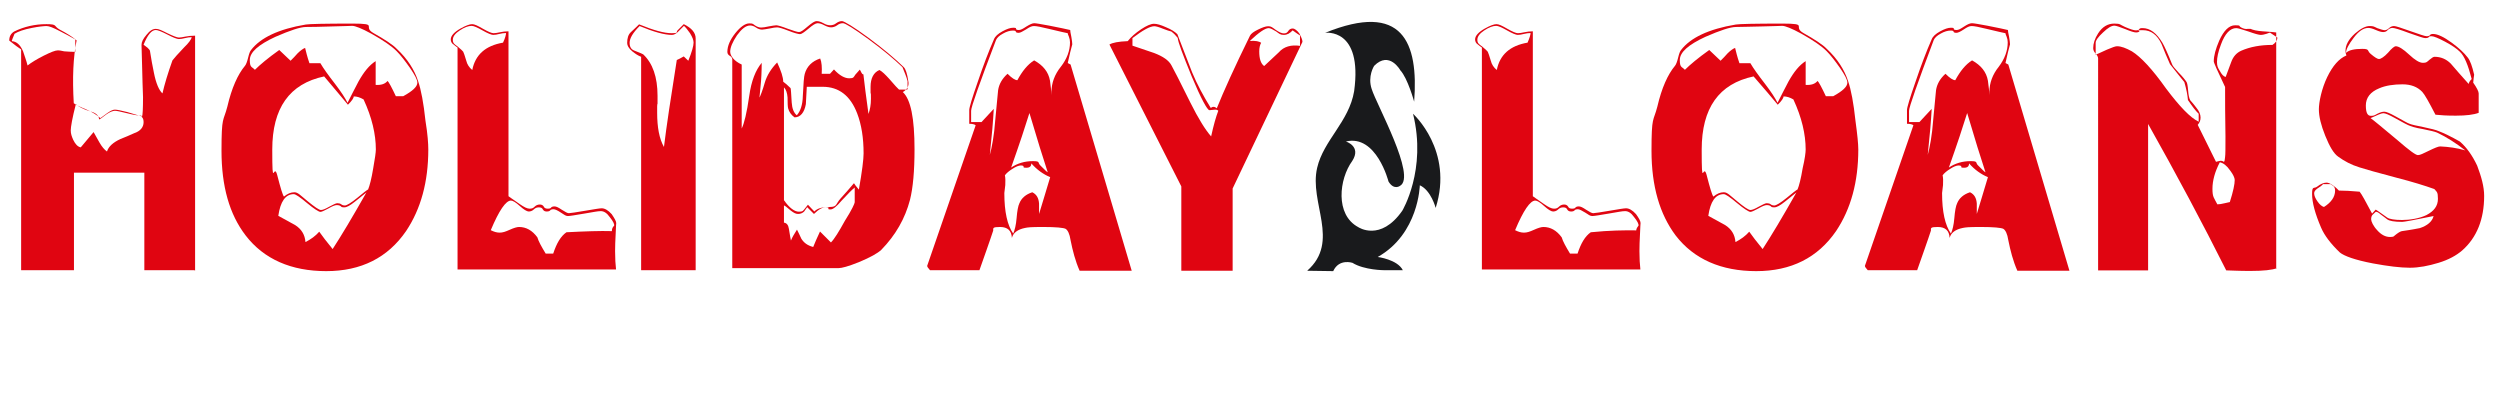
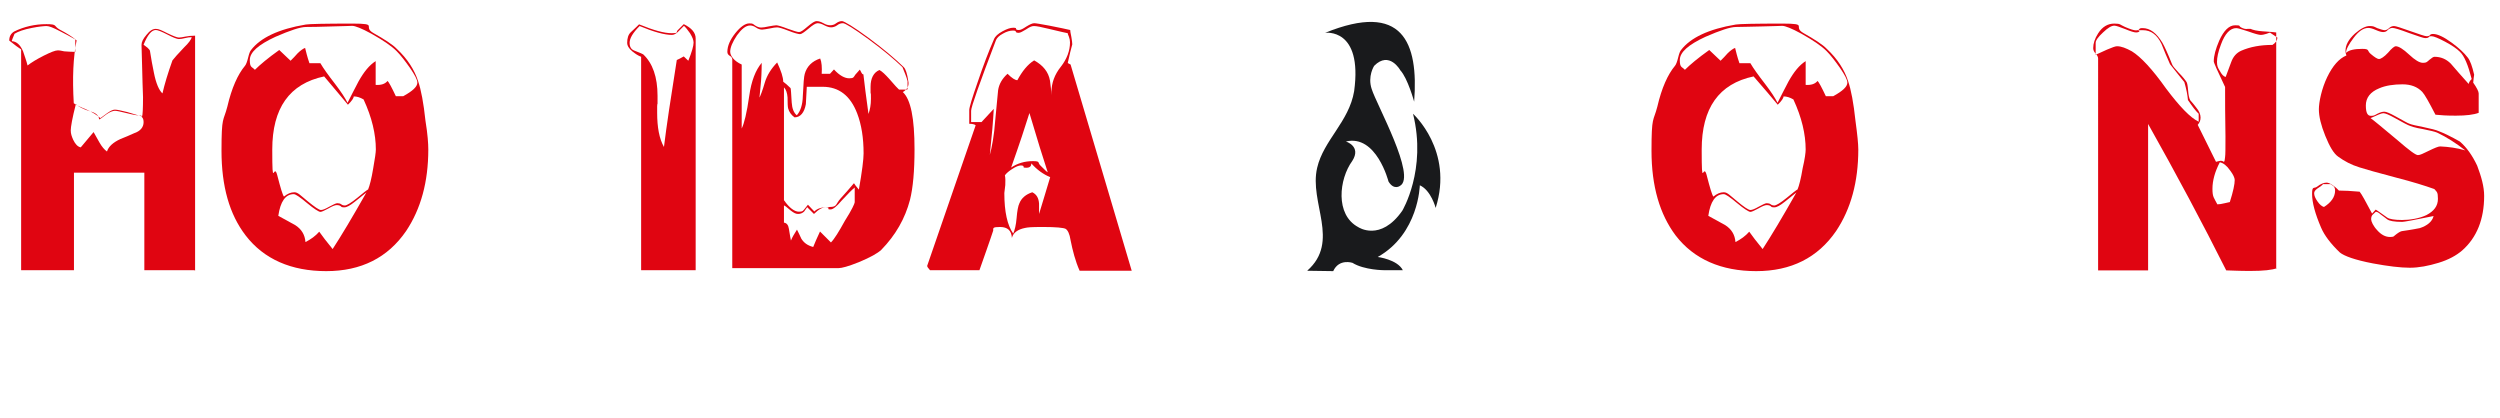
<svg xmlns="http://www.w3.org/2000/svg" version="1.1" viewBox="0 0 1325 221.7">
  <defs>
    <style>
      .cls-1 {
        fill: #e00511;
      }

      .cls-2 {
        fill: #191a1c;
        fill-rule: evenodd;
      }
    </style>
  </defs>
  <g>
    <g id="Layer_1">
      <g>
        <g>
          <path class="cls-1" d="M103.2,143.2h-26.7v-51.7h-37.3v51.7H11.2V26.2c-1.3-.8-3.4-2.4-6.3-4.7,0-2.1.8-3.7,2.6-4.8,5.3-2.6,11-3.9,17.1-3.9s3.6,1,7.1,2.9c3.6,1.9,6.5,3.7,8.9,5.7-1.8,8.9-2.3,19.9-1.5,33.3,1,.8,3.2,1.9,6.8,3.4,3.1,1.3,5.5,2.9,7.3,4.5.2-.2,1.5-1,3.7-2.7,1.6-1.1,2.9-1.8,4-1.8s3.4.5,6.6,1.3c5,1.5,7.6,2.3,7.8,2.3.3-.6.5-4,.5-10.2-.2-4.2-.3-9.9-.5-17-.2-7-.3-10.5-.3-10.7,0-1.5.8-3.2,2.6-5.3,1.8-2.3,3.4-3.2,5-3.2s3.1.8,6.1,2.3c3.1,1.5,5.2,2.3,6.1,2.3s1.9-.2,3.4-.5,3.2-.5,5.2-.5v124.5h-.2v-.2ZM39.9,27.5v-6.6c-2.7-1.5-5.5-3.1-8.2-4.4-3.4-1.8-5.7-2.7-7-2.7s-4.4.3-7.8,1c-4.2.8-7.3,1.9-9.2,3.1-1,2.4-1.5,3.7-1.5,3.9,2.6.2,4.5,1.9,6,5.3.8,2.6,1.8,5,2.4,7.6,2.1-1.6,5-3.4,8.6-5.2s6.1-2.8,7.4-2.8,1.8.2,3.4.5c1.7.1,3.6.3,5.9.3ZM76.1,64.8c0-1.1-.2-1.9-.6-2.4-.5-.5-.6-.8-.6-1.1-1.8,0-4.4-.5-7.6-1.3s-5.5-1.3-6.4-1.3-2.7.6-4.5,1.9c-2.3,1.8-3.6,2.7-3.9,2.7,0-1.9-1.5-3.4-4.4-4.2-3.9-1.1-6.5-2.6-7.9-3.9-1.9,7.4-2.7,12.1-2.7,13.9s.5,3.2,1.3,5c1.1,2.3,2.4,3.7,4,4,1.8-2.1,4-4.7,6.8-8.1,1.1,1.9,2.1,3.7,3.1,5.5,1.3,2.3,2.7,3.9,4,4.8.8-2.6,3.2-4.8,7.1-6.6,2.4-1,4.8-1.9,7.3-3.1,3.3-1.1,5-3.2,5-5.8ZM101.6,19.7c-1.1,0-2.4.2-3.6.5-1.1.3-2.3.5-3.2.5s-3.1-.8-6.1-2.4c-3.1-1.6-5.2-2.4-6.1-2.4-2.3,0-4.4,2.6-6.5,7.8l2.1,1.6c.8.8,1.3,1.3,1.3,1.8.6,3.9,1.3,7.8,2.1,11.6,1.1,5.5,2.7,9.2,4.5,10.8,1.1-4.8,2.9-10.8,5.3-17.5.8-1.1,2.9-3.4,6.1-6.8,2.5-2.4,3.9-4.3,4.1-5.5Z" />
          <path class="cls-1" d="M227,79.2c0,17.1-3.9,31.5-11.8,43.3-9.7,14.1-23.8,21.2-42.3,21.2s-33-6.3-42.7-18.9c-8.6-11.2-12.8-26-12.8-44.9s1-15.2,3.1-23.4c2.3-9.9,5.5-17,9.4-21.7.5-.6,1.1-2.1,1.6-4.2.5-2.1,1-3.4,1.5-4,5-6.6,14.7-11.2,29.1-13.6,1.9-.3,10.2-.5,24.6-.5s5.2,1.6,11.2,5,10.2,6.1,12.4,8.4c5.7,5.3,9.4,11.2,11.3,17.1,1.6,4.7,2.9,11.6,3.9,21,1.2,7.3,1.5,12.3,1.5,15.2ZM221.2,43.8c0-1.5-1.3-4-3.9-7.8-2.6-3.7-5-6.8-7.1-8.9-2.9-2.9-7.3-5.8-13.3-9.2-5.3-2.9-8.7-4.2-10.2-4.2s-4,.2-10.3.3c-6.3.2-11.2.3-14.2.3s-8.4,1.8-16.2,5.2c-9.1,4.2-13.6,8.2-13.6,12.3s1,3.4,2.7,5.2c2.7-2.7,7-6.3,12.9-10.5l6,5.7c1.3-1.3,2.6-2.6,3.7-3.9,1.6-1.6,3.1-2.6,4-2.9.5,1.9,1.1,4.7,2.3,8.1h5.8c1.5,2.6,4,6.1,7.8,11,3.2,4.2,5.3,7.4,6.6,10,1.9-3.7,3.7-7.4,5.8-11.3,2.9-5.2,5.8-8.7,9.1-10.8v12.6c2.9.2,5-.5,6.3-2.1.6.5,2.1,3.2,4.4,8.1h3.9c5.1-2.8,7.5-5.1,7.5-7.2ZM199.2,79.2c0-8.1-2.1-17-6.5-26.5-1.9-1.1-3.6-1.6-5.2-1.6,0,.8-1,2.4-3.1,4.4-2.9-3.6-7.3-8.6-12.6-15-18.4,3.9-27.5,16.8-27.5,38.8s.8,6.6,2.6,13.4c1.8,7,2.9,10.7,3.6,11.5,1.8-1.5,3.6-2.3,5.5-2.3s3.2,1.6,7,4.7,6.1,4.7,7.1,4.7,2.4-.6,4.5-1.8c2.1-1.1,3.4-1.8,4.2-1.8s1.6.2,2.1.6c.3.3,1,.6,1.9.6s3.2-1.3,6.5-4c3.2-2.7,5.2-4.2,5.8-4.5.8-1.9,1.8-5.7,2.7-11.2.9-5.1,1.4-8.4,1.4-10ZM194.2,102c-.2.2-2.3,1.8-6,4.8-2.6,2.1-4.4,3.1-5.7,3.1s-1.5-.2-1.9-.6c-.3-.3-1.1-.6-2.1-.6s-2.4.6-4.5,1.8c-2.1,1.1-3.4,1.8-4.2,1.8s-3.4-1.6-7.1-4.7c-3.7-3.1-6-4.7-7-4.7-4.4,0-7.1,3.9-8.2,11.5,3.1,1.6,6.1,3.4,9.1,5,3.2,2.1,5,5,5.3,8.9,2.9-1.5,5.3-3.2,7.3-5.5,1.6,2.3,3.9,5.3,7.1,9.2,4.5-6.9,10.5-16.9,17.9-30Z" />
-           <path class="cls-1" d="M326.6,118.2c0,.3-.2,2.3-.3,5.8-.2,3.6-.3,6.6-.3,9.1,0,3.9.2,7.1.5,9.7h-84V25.2c-.8-.5-1.5-1.1-2.1-1.6-1-.6-1.5-1.6-1.5-2.7,0-1.9,1.8-3.9,5.2-5.8,2.7-1.5,4.8-2.3,6.1-2.3s2.9.8,5.7,2.4c2.8,1.6,4.7,2.4,5.7,2.4s1.9-.2,3.4-.5c1.3-.3,2.9-.5,4.5-.5v87.4c.5.3,2.4,1.8,6,4.2,2.3,1.6,3.9,2.4,5.2,2.4s1.9-.3,2.7-1.1c.8-.8,1.8-1.1,2.7-1.1s1.6.3,2.1,1.1c.3.8,1.1,1.1,2.1,1.1s1.6-.2,1.8-.6c.2-.3.8-.6,1.8-.6s2.1.6,3.9,1.8c1.8,1.1,2.9,1.8,3.7,1.8s3.9-.5,8.7-1.3c4.8-.8,7.6-1.3,8.7-1.3,1.6,0,3.4,1,5.3,3.1,1.4,2.1,2.4,3.7,2.4,4.7ZM268.2,17.5c-1.1,0-2.4.2-3.6.5-1.1.3-2.3.5-3.2.5s-2.9-.8-5.7-2.4-4.7-2.4-5.7-2.4c-1.8,0-3.9.8-6.3,2.4-2.4,1.6-3.7,3.2-3.7,5s.8,2.3,2.6,3.6c1.8,1.5,2.7,2.4,2.9,2.7.3.5.8,2.1,1.6,4.7.5,2.1,1.6,3.7,3.2,5,1.6-8.1,7-12.9,16.3-14.5,1.2-2.5,1.6-4.3,1.6-5.1ZM325.5,119.6c.2-.8-.6-2.4-2.3-4.5-1.6-2.3-3.2-3.2-4.8-3.2s-3.9.5-8.7,1.3c-4.8.8-7.6,1.3-8.7,1.3s-1.9-.6-3.7-1.8-3.1-1.8-3.9-1.8-1.6.2-1.8.6c-.2.3-.8.6-1.8.6s-1.6-.3-2.1-1.1c-.3-.8-1.1-1.1-2.1-1.1s-1.9.3-2.7,1.1c-.8.8-1.8,1.1-2.7,1.1s-2.6-1-4.7-2.9-3.7-2.9-4.7-2.9c-2.7,0-6.3,5.2-10.7,15.7,1.6.8,3.1,1.3,4.7,1.3s3.1-.5,5.3-1.5,3.9-1.5,5-1.5c3.7,0,7,1.8,9.7,5.5.6,2.1,2.1,4.8,4.4,8.6h4c1.8-5.5,4-9.2,7-11.3,9.9-.5,17.9-.8,24.1-.6,0-1.1.2-1.9,1.2-2.9Z" />
          <path class="cls-1" d="M368.6,143.2h-28.8V30.1c-1.6-.6-3.1-1.6-4.7-2.9-1.9-1.6-2.7-3.1-2.7-4.4,0-2.6.6-4.5,1.9-5.7,2.4-2.3,3.9-3.6,4.4-4.2,7.8,3.2,13.4,4.7,17.3,4.7s2.1-.5,3.2-1.6c1-1,2.1-2.1,3.2-3.2,4.2,2.1,6.3,4.5,6.3,7.6v122.8h0ZM367.6,22.6c0-1.3-.6-2.9-1.9-5-1.3-1.9-2.4-3.2-3.2-3.9-1.1,1.1-2.1,2.1-3.2,3.2-1,1-2.1,1.6-3.2,1.6-3.9,0-9.7-1.6-17.1-4.7-3.6,3.6-5.3,6.5-5.3,8.9s1,3.6,2.7,4.2c2.9,1.1,4.4,1.8,4.5,1.9,5,4.7,7.6,12,7.6,22s0,2.6-.2,4.5v4.5c0,7.6,1.1,13.7,3.6,18.1,1.3-10.7,3.6-26,6.8-46.1.8-.3,2.1-1,3.7-1.9l2.4,2.3c1.9-4.7,2.8-7.9,2.8-9.6Z" />
          <path class="cls-1" d="M484.7,79.1c0,11.5-.8,20.4-2.4,26.8-2.6,9.9-7.6,18.7-15.2,26.5-1.9,1.8-5.8,4-11.8,6.5-5.7,2.3-9.2,3.2-10.8,3.2h-56.4V31.5c0-.8-.5-1.5-1.3-1.9-.8-.5-1.3-1.1-1.3-2.1,0-3.2,1.5-6.5,4.2-9.9s5.3-5.2,7.4-5.2,1.9.3,3.1,1.1,2.3,1.1,3.2,1.1,2.3-.2,4-.6c1.9-.3,3.2-.6,4-.6s2.9.6,6,1.8c3.1,1.1,5.2,1.8,6.1,1.8s2.3-1,4.5-2.9c2.3-1.9,3.7-2.9,4.8-2.9s2.1.3,3.6,1.1c1.3.8,2.6,1.1,3.6,1.1s2.3-.3,3.2-1.1c1.1-.8,2.1-1.1,3.1-1.1s6,2.9,14.1,8.9,14.2,11.2,18.6,15.5c1,1,1.8,3.4,2.4,7.4.5,2.4-.5,4.4-2.9,5.8,4.2,3.9,6.2,13.9,6.2,30.3ZM481,47.2v-4.2c-.5-2.1-1.5-4.5-2.7-7.4-4.4-4.2-10.3-9.2-18.1-14.9-7.8-5.7-12.3-8.4-13.4-8.4s-2.1.3-3.1,1.1c-1.1.8-2.3,1.1-3.2,1.1s-2.1-.3-3.6-1.1-2.6-1.1-3.6-1.1-2.6,1-4.8,2.9c-2.3,1.9-3.7,2.9-4.5,2.9s-3.1-.6-6.1-1.8-5.2-1.8-6-1.8-2.3.2-4,.6c-1.9.3-3.2.6-4,.6s-2.1-.3-3.2-1.1-2.3-1.1-3.1-1.1c-2.3,0-4.5,1.8-7,5.2-2.4,3.6-3.6,6.5-3.6,8.7s2.1,5,6.1,6.8v33.9c1.3-2.6,2.7-8.2,4-17.3,1.1-7.9,3.4-13.7,6.6-17.5,0,4.5-.2,8.7-.6,12.4-.3,3.7-.6,5.7-.6,6,.5-.8,1.6-3.6,2.9-8.1,1.1-3.6,3.2-7.1,6.5-10.5,2.1,4.5,3.2,7.9,3.2,10.2,1.1.8,2.4,1.9,3.9,3.4.2.5.3,2.9.6,7.6.2,3.2,1.1,5.5,2.7,6.8,1.9-2.1,3.1-5.5,3.2-10.3.3-6.5.6-10.3,1-11.6,1.1-4,3.9-6.8,8.2-8.2.8,1.9,1,4.7.8,8.1h4.4l2.1-2.3c2.9,3.2,5.7,4.7,8.1,4.7s2.3-.6,3.2-1.9c1.6-1.8,2.4-2.7,2.4-2.7.2.3.5.8.8,1.5.3.6.6,1,1.1,1,.5,5,1.5,12,2.7,21,.8-2.3,1.3-4.8,1.3-8.1s0-1.8-.2-3.2v-3.1c0-4.5,1.6-7.6,4.7-8.9,1.5.8,3.1,2.4,5.2,4.7,2.9,3.4,4.7,5.3,5.2,5.7h4.4v-.3h.1ZM457.7,81.3c0-8.1-1.1-15.2-3.4-21.2-3.6-9.4-9.7-14.1-18.3-14.1h-8.4c-.2,3.1-.3,6.1-.5,9.2-.8,4.5-2.9,7-6,7-1.8-1.3-2.9-2.9-3.4-4.8-.2-.8-.3-2.7-.3-5.8-.2-2.4-.8-4.2-1.9-5.3v59.8c2.9,4.2,5.7,6.1,7.9,6.1s2.1-.5,2.9-1.3c.6-.8,1.3-1.6,1.9-2.4l3.4,3.6c1.5-1.6,4-2.4,8.1-2.4s3.1-1.5,5.8-4.5c2.4-2.7,4.8-5.3,7.1-8.1.5.8,1.3,1.9,2.6,3.4,1.7-9.6,2.5-16.1,2.5-19.2ZM453,107.2v-7.8c-1.3,1-3.7,3.4-7.1,7.1-2.6,3.1-4.5,4.5-5.7,4.5s-1.1-.2-1.3-.3c.2-.2.2-.3.3-.6-.2-.2-.5-.3-1.3-.3-1.9,0-4,1.1-6.5,3.6l-3.6-3.6c-.5.8-1.1,1.5-1.6,2.3-.8.8-1.9,1.3-3.2,1.3s-2.3-.6-3.9-1.8c-2.1-1.8-3.2-2.7-3.6-2.7v9.1c1.5.2,2.3,1.3,2.6,3.2.5,3.6,1,5.5,1.1,6.3.6-1.6,1.8-3.6,3.2-5.8.8,1.6,1.6,3.2,2.3,4.8,1.3,2.1,3.2,3.6,6.3,4.4.8-1.9,1.9-4.7,3.6-8.2l5.8,5.8c1.8-1.8,4.2-5.7,7.4-11.5,3.7-5.8,5.2-9.2,5.2-9.8Z" />
          <path class="cls-1" d="M599.8,143.5h-27.6c-2.3-5.2-3.7-10.7-4.8-16.2-.5-3.4-1.5-5.3-2.6-6-1.1-.6-5.2-1-12-1s-7.9.2-9.5.5c-4,.8-6.3,2.6-7,5.3-.2-3.9-2.3-5.8-6.3-5.8s-3.6.6-3.6,1.9c-.8,2.3-1.9,5.8-3.6,10.5-1.6,4.7-2.9,8.2-3.7,10.5h-26.2c-1-1.1-1.5-1.8-1.5-2.3l25.7-74.5c-.5-.5-1.8-.8-3.4-.8v-7.3c0-1.3,1.5-6.3,4.5-14.9,2.9-8.6,5.8-16.2,8.6-22.6.6-1.5,2.1-2.9,4.5-4.2,2.4-1.3,4.2-1.9,5.7-1.9s1.5.2,1.5.6.5.6,1.5.6,2.1-.6,3.9-1.8c1.8-1.1,3.2-1.8,4.2-1.8s3.7.5,8.1,1.3c5.7,1.1,9.2,1.9,11,2.3,0,.5.2,1.8.6,3.6.3,1.8.5,3.1.5,4-.6,2.3-1.5,5.5-2.4,9.9l1.5.8,32.4,109.3ZM567.1,22.5c0-1.1-.2-2.1-.6-3.1-.5-1-.6-1.6-.6-1.8-.8-.2-4-.8-10-2.3-4-1-6.6-1.5-7.9-1.5s-2.4.6-4.2,1.8c-1.8,1.1-3.1,1.8-3.9,1.8s-1.5-.2-1.5-.6-.5-.6-1.5-.6c-1.6,0-3.4.5-5.3,1.6-2.1,1.1-3.2,2.3-3.7,3.4-8.8,23.1-13.2,35.5-13.2,37.5v6h5.5l6.5-7c-.3,6-1,14.2-2.1,24.4,1.1-4,2.3-10.2,2.9-18.6.5-5.2,1-10.5,1.5-15.7.5-3.2,2.1-6.1,5-8.7,2.3,2.3,4,3.4,5.2,3.4,2.6-4.8,5.5-8.4,8.9-10.5,4.7,2.6,7.6,6.1,8.4,10.8.5,3.4.8,6.8,1.1,10.2-.2-1.5-.3-3.1-.3-4.4,0-4.5,1.6-9.1,5-13.3,3.2-4.1,4.8-8.5,4.8-12.8ZM556.6,93.9c-3.6-1.5-7-3.9-10-7.3,0,1.5-.8,2.3-2.6,2.3s-1.5-.2-1.5-.6-.5-.6-1.5-.6-2.6.6-4.4,1.8c-1.8,1.1-3.2,2.3-4,3.4.3,1.5.3,3.2.2,5.2l-.5,4.2c0,10,1.6,17.1,4.7,21.5.8-1.8,1.5-4.5,1.8-8.2s.8-6.5,1.5-7.9c1.1-2.7,3.4-4.7,6.8-5.8,2.3,1.1,3.4,3.1,3.6,6v5.5c1.4-4.8,3.5-11.2,5.9-19.5ZM555.3,91.3c-2.4-7.3-5.7-17.8-9.7-31.4-2.1,6.8-5.3,16.5-9.7,28.9,3.4-2.3,7.3-3.4,11.5-3.4s2.4.8,4,2.3c2.4,2.5,3.7,3.6,3.9,3.6Z" />
-           <path class="cls-1" d="M690.3,22.2l-37,77.7v43.6h-27.2v-44.7l-38.1-75.2c1.6-1,4.8-1.6,9.7-1.8,1.8-2.3,4-4.2,7.1-6.3,2.9-1.9,5.2-2.9,6.8-2.9s3.6.6,6.3,1.8c2.7,1.1,4.8,2.4,6.1,3.7,2.6,6.6,5.2,13.4,7.8,20.2,2.6,6.3,6,12.6,9.9,18.9,1-.8,2.1-.8,3.2.2,3.7-9.2,9.5-22,17.6-38.5.5-1,1.9-2.1,4.2-3.2s4-1.8,5.5-1.8,2.1.6,3.9,1.9c1.9,1.3,3.2,1.9,4.4,1.9s1.8-.5,2.3-1.3c.5-.8,1.3-1.3,2.3-1.3s2.4,1,3.6,2.7c.9,1.8,1.6,3.2,1.6,4.4ZM645.7,58.7c-.5-.5-1-.6-1.6-.6-1.9.2-3.1.3-3.1.3-1.1,0-4.4-6-9.4-17.9-4.7-11.5-7.3-18.3-7.4-20.4-1-1.3-2.1-2.4-3.4-3.4-.8-.2-2.3-.6-4.5-1.5s-3.7-1.3-4.5-1.3c-2.3,0-6.1,2.1-11.6,6.3v4c3.9,1.3,7.8,2.6,11.5,3.9,4.7,1.8,7.8,3.9,9.2,6.6,1.1,1.9,4.5,8.6,10,19.7,4.2,8.4,7.9,14.4,11,17.9,1.3-6,2.6-10.5,3.8-13.6ZM689,24.3v-5.5c-.8-.5-2.3-1.5-3.9-2.7-1.5,1.6-2.9,2.4-4.7,2.4s-2.4-.6-4-1.8c-1.8-1.1-3.1-1.8-4-1.8-1.9,0-5.2,2.3-10,6.8,3.1-.2,5,.2,6,1-.6,1-1,2.6-1,4.5,0,3.9.8,6.5,2.6,7.8,2.6-2.4,5.2-4.8,7.8-7.3,2.6-3,6.5-4.1,11.2-3.4Z" />
-           <path class="cls-1" d="M869.5,118.2c0,.3-.2,2.3-.3,5.8-.2,3.6-.3,6.6-.3,9.1,0,3.9.2,7.1.5,9.7h-84V25.2c-.8-.5-1.5-1.1-2.1-1.6-1-.6-1.5-1.6-1.5-2.7,0-1.9,1.8-3.9,5.2-5.8,2.7-1.5,4.8-2.3,6.1-2.3s2.9.8,5.7,2.4c2.8,1.6,4.7,2.4,5.7,2.4s1.9-.2,3.4-.5,2.9-.5,4.5-.5v87.4c.5.3,2.4,1.8,6,4.2,2.3,1.6,3.9,2.4,5.2,2.4s1.9-.3,2.7-1.1c.8-.8,1.8-1.1,2.7-1.1s1.6.3,2.1,1.1c.3.8,1.1,1.1,2.1,1.1s1.6-.2,1.8-.6c.2-.3.8-.6,1.8-.6s2.1.6,3.9,1.8c1.8,1.1,2.9,1.8,3.7,1.8s3.9-.5,8.7-1.3,7.6-1.3,8.7-1.3c1.6,0,3.4,1,5.3,3.1,1.5,2.1,2.4,3.7,2.4,4.7ZM811.2,17.5c-1.1,0-2.4.2-3.6.5-1.1.3-2.3.5-3.2.5s-2.9-.8-5.7-2.4-4.7-2.4-5.7-2.4c-1.8,0-3.9.8-6.3,2.4-2.4,1.6-3.7,3.2-3.7,5s.8,2.3,2.6,3.6c1.8,1.5,2.7,2.4,2.9,2.7.3.5.8,2.1,1.6,4.7.5,2.1,1.6,3.7,3.2,5,1.6-8.1,7-12.9,16.3-14.5,1.1-2.5,1.6-4.3,1.6-5.1ZM868.4,119.6c.2-.8-.6-2.4-2.3-4.5-1.6-2.3-3.2-3.2-4.8-3.2s-3.9.5-8.7,1.3-7.6,1.3-8.7,1.3-1.9-.6-3.7-1.8c-1.8-1.1-3.1-1.8-3.9-1.8s-1.6.2-1.8.6c-.2.3-.8.6-1.8.6s-1.6-.3-2.1-1.1c-.3-.8-1.1-1.1-2.1-1.1s-1.9.3-2.7,1.1c-.8.8-1.8,1.1-2.7,1.1s-2.6-1-4.7-2.9c-2.1-1.9-3.7-2.9-4.7-2.9-2.7,0-6.3,5.2-10.7,15.7,1.6.8,3.1,1.3,4.7,1.3s3.1-.5,5.3-1.5,3.9-1.5,5-1.5c3.7,0,7,1.8,9.7,5.5.6,2.1,2.1,4.8,4.4,8.6h4c1.8-5.5,4-9.2,7-11.3,9.9-1,17.9-1.1,24.1-1,0-.7.4-1.5,1.2-2.5Z" />
          <path class="cls-1" d="M984.9,79.2c0,17.1-3.9,31.5-11.8,43.3-9.7,14.1-23.8,21.2-42.3,21.2s-33-6.3-42.7-18.9c-8.4-11.2-12.8-26-12.8-44.9s1-15.2,3.1-23.4c2.3-9.9,5.5-17,9.4-21.7.5-.6,1.1-2.1,1.6-4.2.5-2.1,1-3.4,1.5-4,5-6.6,14.7-11.2,29.1-13.6,1.9-.3,10.2-.5,24.6-.5s5.2,1.6,11.2,5,10.2,6.1,12.4,8.4c5.7,5.3,9.4,11.2,11.3,17.1,1.6,4.7,2.9,11.6,3.9,21,1,7.3,1.5,12.3,1.5,15.2ZM979.1,43.8c0-1.5-1.3-4-3.9-7.8-2.6-3.7-5-6.8-7.1-8.9-2.9-2.9-7.3-5.8-13.3-9.2-5.3-2.9-8.7-4.2-10.2-4.2s-4,.2-10.3.3-11.2.3-14.2.3-8.4,1.8-16.2,5.2c-9.1,4.2-13.6,8.2-13.6,12.3s1,3.4,2.7,5.2c2.7-2.7,7-6.3,12.9-10.5l6,5.7c1.3-1.3,2.6-2.6,3.7-3.9,1.6-1.6,3.1-2.6,4-2.9.5,1.9,1.1,4.7,2.3,8.1h5.8c1.5,2.6,4,6.1,7.8,11,3.2,4.2,5.3,7.4,6.6,10,1.9-3.7,3.7-7.4,5.8-11.3,2.9-5.2,5.8-8.7,9.1-10.8v12.6c2.9.2,5-.5,6.3-2.1.6.5,2.1,3.2,4.4,8.1h3.9c5.1-2.8,7.5-5.1,7.5-7.2ZM957,79.2c0-8.1-2.1-17-6.5-26.5-1.9-1.1-3.6-1.6-5.2-1.6,0,.8-1,2.4-3.1,4.4-2.9-3.6-7.3-8.6-12.8-15-18.4,3.9-27.5,16.8-27.5,38.8s.8,6.6,2.6,13.4c1.8,7,2.9,10.7,3.6,11.5,1.8-1.5,3.6-2.3,5.5-2.3s3.2,1.6,7,4.7c3.7,3.1,6.1,4.7,7.1,4.7s2.4-.6,4.5-1.8c2.1-1.1,3.4-1.8,4.2-1.8s1.6.2,2.1.6c.3.3,1,.6,1.9.6s3.2-1.3,6.5-4c3.2-2.7,5.2-4.2,5.8-4.5.8-1.9,1.8-5.7,2.7-11.2,1.2-5.1,1.6-8.4,1.6-10ZM952.1,102c-.2.2-2.3,1.8-6,4.8-2.6,2.1-4.4,3.1-5.7,3.1s-1.5-.2-1.9-.6c-.3-.3-1.1-.6-2.1-.6s-2.4.6-4.5,1.8c-2.1,1.1-3.4,1.8-4.2,1.8s-3.4-1.6-7.1-4.7c-3.7-3.1-6-4.7-7-4.7-4.4,0-7.1,3.9-8.2,11.5,3.1,1.6,6.1,3.4,9.1,5,3.2,2.1,5,5,5.3,8.9,2.9-1.5,5.3-3.2,7.3-5.5,1.6,2.3,3.9,5.3,7.1,9.2,4.5-6.9,10.5-16.9,17.9-30Z" />
-           <path class="cls-1" d="M1096.8,143.5h-27.6c-2.3-5.2-3.7-10.7-4.8-16.2-.5-3.4-1.5-5.3-2.6-6-1.1-.6-5.2-1-12-1s-7.9.2-9.5.5c-4,.8-6.3,2.6-7,5.3-.2-3.9-2.3-5.8-6.3-5.8s-3.6.6-3.6,1.9c-.8,2.3-1.9,5.8-3.6,10.5-1.6,4.7-2.9,8.2-3.7,10.5h-26.2c-1-1.1-1.5-1.8-1.5-2.3l25.7-74.5c-.5-.5-1.8-.8-3.4-.8v-7.3c0-1.3,1.5-6.3,4.5-14.9,2.9-8.6,5.8-16.2,8.6-22.6.6-1.5,2.1-2.9,4.5-4.2,2.4-1.3,4.2-1.9,5.7-1.9s1.5.2,1.5.6.5.6,1.5.6,2.1-.6,3.9-1.8,3.2-1.8,4.2-1.8,3.7.5,8.1,1.3c5.7,1.1,9.2,1.9,11,2.3,0,.5.2,1.8.6,3.6.3,1.8.5,3.1.5,4-.6,2.3-1.5,5.5-2.4,9.9l1.5.8,32.4,109.3ZM1064.1,22.5c0-1.1-.2-2.1-.6-3.1-.5-1-.6-1.6-.6-1.8-.8-.2-4-.8-10-2.3-4-1-6.6-1.5-7.9-1.5s-2.4.6-4.2,1.8c-1.8,1.2-3.1,1.8-3.9,1.8s-1.5-.2-1.5-.6-.5-.6-1.5-.6c-1.6,0-3.4.5-5.3,1.6-2.1,1.1-3.2,2.3-3.7,3.4-8.7,23.1-13.1,35.6-13.1,37.5v6h5.5l6.5-7c-.3,6-1,14.2-2.1,24.4,1.1-4,2.3-10.2,2.9-18.6.5-5.2,1-10.5,1.5-15.7.5-3.2,2.1-6.1,5-8.7,2.3,2.3,4,3.4,5.2,3.4,2.6-4.8,5.5-8.4,8.9-10.5,4.7,2.6,7.6,6.1,8.4,10.8.5,3.4.8,6.8,1.1,10.2-.2-1.5-.3-3.1-.3-4.4,0-4.5,1.6-9.1,5-13.3,3.1-4.1,4.7-8.5,4.7-12.8ZM1053.6,93.9c-3.6-1.5-7-3.9-10-7.3,0,1.5-.8,2.3-2.6,2.3s-1.5-.2-1.5-.6-.5-.6-1.5-.6-2.6.6-4.4,1.8c-1.8,1.1-3.2,2.3-4,3.4.3,1.5.3,3.2.2,5.2l-.5,4.2c0,10,1.6,17.1,4.7,21.5.8-1.8,1.5-4.5,1.8-8.2s.8-6.5,1.5-7.9c1.1-2.7,3.4-4.7,6.8-5.8,2.3,1.1,3.4,3.1,3.6,6v5.5c1.4-4.8,3.5-11.2,5.9-19.5ZM1052.3,91.3c-2.4-7.3-5.7-17.8-9.7-31.4-2.1,6.8-5.3,16.5-9.7,28.9,3.4-2.3,7.3-3.4,11.5-3.4s2.4.8,4,2.3c2.5,2.5,3.6,3.6,3.9,3.6Z" />
          <path class="cls-1" d="M1206.9,142.1c-2.6,1-7.4,1.5-14.2,1.5s-8.1-.2-12.8-.3c-12.4-24.7-26.2-50.6-41.4-77.6v77.6h-26.5V31c0-.8-.5-1.8-1.3-2.6-.8-.8-1.3-1.8-1.3-2.9,0-2.4.8-5,2.6-7.8,2.3-3.6,5.2-5.2,8.6-5.2s2.9.6,5.7,1.8,4.7,1.8,5.7,1.8,1.6-.2,1.8-.6c.2-.5.8-.6,1.8-.6,3.9,0,7.4,2.6,10.5,7.8,1.1,1.9,2.9,5.8,5.2,11.6.3.8,1.5,2.1,3.2,4,2.3,2.3,3.6,4,4.4,5.2.3.5.6,1.9.8,4.4s.5,4,1.1,5.2c1.1,1.3,2.3,2.6,3.2,3.9,1.6,1.9,2.3,3.7,2.3,5.3s-.5,2.6-1.5,3.9c2.6,5.2,5.8,11.8,9.7,19.6-.2,0,.5-.2,1.9-.5.8-.2,1.6,0,2.3.5.3-.3.5-1.1.6-2.6.2-1.3.2-5,.2-10.8-.2-10.7-.2-19.4-.2-26.3-3.9-8.2-6-12.8-6-13.6,0-2.9,1-6.6,2.9-11,2.4-5.3,5.2-8.1,8.4-8.1s1.8.3,3.1,1.1c1.5.8,2.6,1,3.6.8h1.5c1.3.6,3.4,1.1,6.5,1.3,3.7.2,6.1.5,7.1.6v124.9h.5ZM1165.3,64.5v-4.2c-1.6-1.5-3.4-3.9-5.7-7.3-.2-2.6-.8-5.7-1.9-9.5-1.9-2.4-4.5-5.5-7.6-9.5-1.6-3.6-3.1-7.1-4.5-10.7-2.3-4.8-5.5-7.3-9.9-7.3s-1.6.2-1.8.6c-.2.3-.8.6-1.8.6s-2.9-.6-5.8-1.8c-2.9-1.1-4.7-1.8-5.7-1.8-1.5,0-3.4,1.1-6,3.6-2.6,2.4-3.9,4.2-3.9,5.5v6.3c.8-.3,2.9-1.3,6-2.7,2.6-1.1,4.4-1.8,5.3-1.8,2.3,0,4.8,1,7.9,2.7,4.7,2.9,10.8,9.4,18.1,19.7,7.3,9.7,12.9,15.5,17.3,17.6ZM1184.4,95.4c0-1.1-.8-2.9-2.4-5-1.8-2.6-3.6-4-5.5-4.4-2.6,5-3.9,9.7-3.9,14.1s.8,4.7,2.6,8.2c1,0,2.3-.2,3.9-.6,1.6-.3,2.4-.6,2.7-.6,1.8-5.6,2.6-9.5,2.6-11.7ZM1207,19.9c-.8-.5-2.3-1.5-3.9-2.6-.2,0-.8.2-1.8.6-1,.3-2.1.6-3.1.6s-3.2-.6-6.5-1.8c-3.4-1.1-5.5-1.8-6.5-1.8-3.2,0-6,2.9-8.1,8.7-1.5,3.9-2.1,7-2.1,9.2s.5,3.2,1.5,4.8c1,1.8,1.9,2.9,3.1,3.2,1-2.6,1.9-5,2.9-7.8,1.1-3.1,2.9-5,5.3-6.1,4.8-2.1,10.3-3.1,16.6-3.1,1.6-1,2.6-2.4,2.6-3.9Z" />
          <path class="cls-1" d="M1316.6,103.8c0,12.4-3.9,22.1-11.6,28.9-3.1,2.7-7.3,5-12.6,6.6-5.3,1.6-10.3,2.6-15.2,2.6s-11.5-.8-19.6-2.3c-9.4-1.8-15.2-3.9-17.5-5.8-4.7-4.5-8.1-8.9-9.9-13.1-3.2-7.4-4.8-13.4-4.8-17.9s1-2.6,2.7-3.9c1.9-1.5,3.6-2.1,5-2.1s4,1.5,6.5,4.2c2.9,0,6.5.2,11,.6,1.1,1.3,3.2,5.2,6.6,11.6l1.9-2.1c.2,0,2.3,1.5,6.1,4.2,1.1.8,3.9,1.3,7.9,1.3s9.2-.8,12.9-2.6c4-2.1,6.1-4.8,6.1-8.6s-.6-3.6-1.9-5.2c-5-1.8-11.8-3.9-20-6-10.2-2.7-16.6-4.5-19.7-5.5-4.2-1.3-7.9-3.2-11.3-5.7-2.3-1.6-4.5-5.3-6.8-11s-3.4-10.3-3.4-14.1,1.5-11,4.4-17,6.3-9.9,10.2-11.5c-.3-.8-.5-1.6-.5-2.4,0-3.1,1.6-6.1,5-9.2,3.1-2.7,5.7-4,7.8-4s2.3.3,4,1.1c1.8.6,3.1,1.1,3.9,1.1s1.6-.3,2.4-1.1c.6-.6,1.6-1.1,2.6-1.1s3.9,1,8.7,2.7,7.8,2.7,8.6,2.7,1.6-.2,1.8-.6c.2-.3.6-.6,1.6-.6,2.4,0,5.8,1.6,10,4.7,3.7,2.7,6.5,5.3,8.4,7.8,1.3,1.6,2.4,4.7,3.4,9.1-.2,1-.3,2.4-.5,4.2,1.9,2.7,2.9,4.7,2.9,5.7v10.3c-2.6,1-6.6,1.5-12.1,1.5s-7.4-.2-10.8-.5c-3.4-6.6-5.7-10.7-7-12.1-2.6-2.7-6-4-10.5-4s-8.9.6-12.3,2.1c-4.7,1.9-7.1,5-7.1,9.1s1,5.5,2.7,5.5,1.9-.3,3.4-1.1c1.6-.8,2.7-1.1,3.7-1.1s2.9.8,5.8,2.4c4.4,2.4,6.6,3.7,7.3,3.9,1.1.5,3.7,1.1,7.8,1.9,3.9.8,6.6,1.5,7.9,2.1,2.9,1.1,6.6,2.9,11.2,5.5,3.6,3.1,6.6,7.3,9.2,12.8,2.2,5.8,3.7,11.1,3.7,16ZM1237.6,101c0-1.1-.3-1.8-.8-2.3-.5-.3-1.1-.8-1.6-1.1h-4c-.5.6-1.6,1.5-3.1,2.4-1.1.8-1.6,1.6-1.6,2.4,0,1.3.6,2.7,1.8,4.4,1.1,1.6,2.3,2.6,3.4,2.9,3.8-2.4,5.9-5.3,5.9-8.7ZM1310,41.9c-1.9-7.4-3.9-12.3-6.3-14.5-1.6-1.6-4.2-3.4-7.8-5.3-3.6-1.9-6-2.9-7.1-2.9s-1.5.2-1.6.5c-.2.3-.8.5-1.8.5s-3.7-1-8.6-2.7c-4.8-1.8-7.8-2.7-8.7-2.7s-1.8.3-2.6,1.1c-.6.8-1.5,1.1-2.4,1.1s-2.1-.3-3.9-1.1c-1.8-.8-3.1-1.1-4-1.1-2.6,0-5.2,1.8-7.8,5.3-2.7,3.6-4,6.1-4,7.9,1.6-1.5,4.5-2.1,8.6-2.1s2.4,1,4.5,2.7c2.1,1.8,3.6,2.7,4.4,2.7s2.7-1.1,4.8-3.4c1.9-2.3,3.4-3.4,4-3.4,1.6,0,4,1.5,7.1,4.4s5.5,4.4,7.4,4.4,2.1-.5,3.4-1.6c1.3-1.1,2.1-1.6,2.7-1.6,3.2,0,6.1,1.1,8.6,3.6,2.4,2.9,5.7,6.5,9.5,10.8.1-.7.6-1.7,1.6-2.6ZM1306.6,79.7c-5-3.9-10-7.1-14.9-9.4-1.1-.5-3.7-1.1-7.6-1.9-3.9-.6-6.5-1.5-7.8-2.1-.2,0-2.6-1.3-7.3-3.9-2.9-1.6-4.8-2.4-5.8-2.4s-2.9.8-6.8,2.6c1.6,1.1,6.5,5.2,14.4,11.8,6,5.2,9.5,7.8,10.7,7.8s2.7-.8,5.8-2.3c3.1-1.5,5-2.3,6-2.3,4.4.2,8.9.8,13.3,2.1ZM1289.8,114.5c-10.2,2.1-15.7,3.1-16.6,3.1-4.2,0-6.8-.5-7.9-1.3s-2.3-1.8-3.6-2.7c-1.1-1-2.1-1.5-2.6-1.3-.5.5-1.1,1-1.6,1.5s-.8,1.3-.8,2.4,1.1,3.6,3.2,5.8c2.1,2.4,4.4,3.6,6.8,3.6s1.9-.5,3.4-1.5c1.3-1,2.3-1.5,2.9-1.6,5.7-.8,8.9-1.5,9.5-1.6,4-1.3,6.6-3.5,7.3-6.4Z" />
        </g>
        <path class="cls-2" d="M727,47.2c-2.3-6.8,1.3-12.3,1.3-12.3,8.1-8.2,13.9,2.4,13.9,2.4,3.9,4.2,7.3,16.6,7.3,16.6,2.4-31.5-6.1-53.2-47.2-36.5,0,0,20-2.9,15.4,30.9-2.7,16.2-16.2,26-19.6,40.6-4.4,18.6,12.4,39-5.3,54.6l13.8.2c3.1-6.8,10.2-4.4,10.2-4.4,6.3,3.9,16.8,3.9,16.8,3.9h9.9c-2.9-5.7-13.3-7-13.3-7,21.8-12.3,22.3-38,22.3-38,6,2.7,8.4,12,8.4,12,9.7-30.4-12-49.9-12-49.9,7.4,29.7-5.7,51.4-5.7,51.4-11.6,16.6-23.3,8.7-23.3,8.7-12.4-6.6-10.2-25.5-3.2-35.1,5-7.8-3.4-10.3-3.4-10.3,16.2-3.9,22.6,21.2,22.6,21.2,2.9,4.8,6.1,2.3,6.1,2.3,8.9-4.9-12.5-43.2-15-51.3Z" />
      </g>
    </g>
  </g>
</svg>